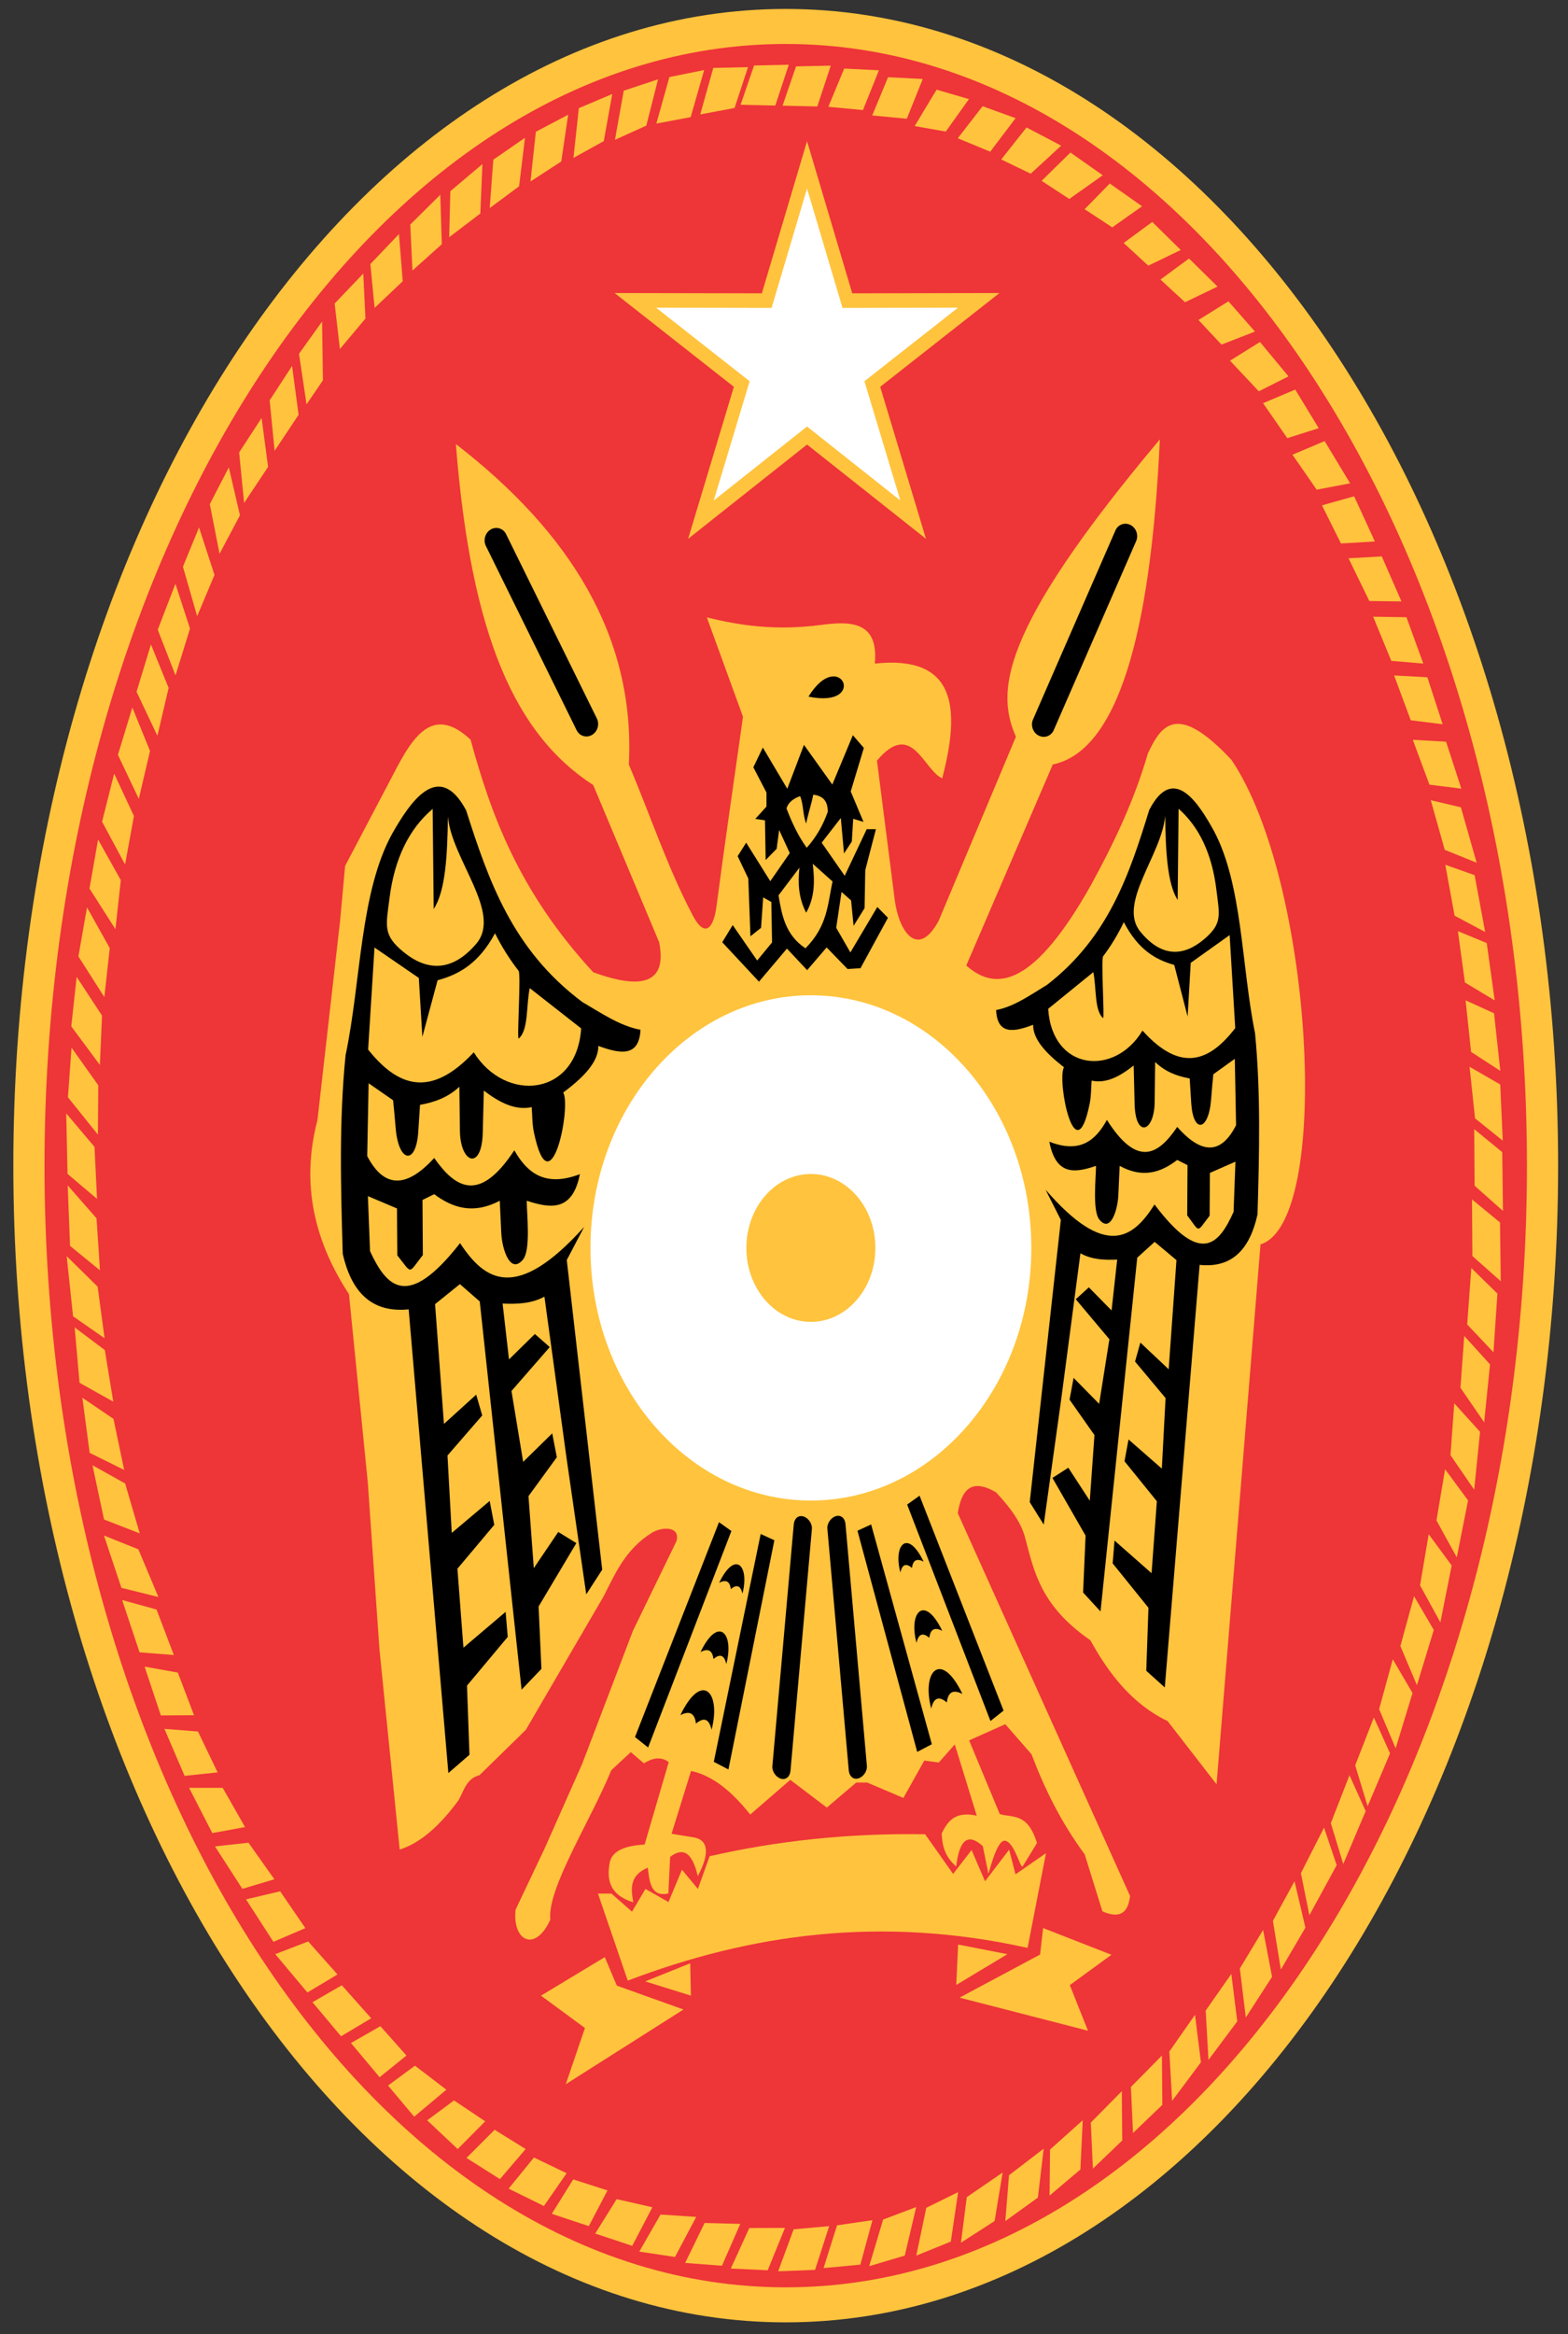
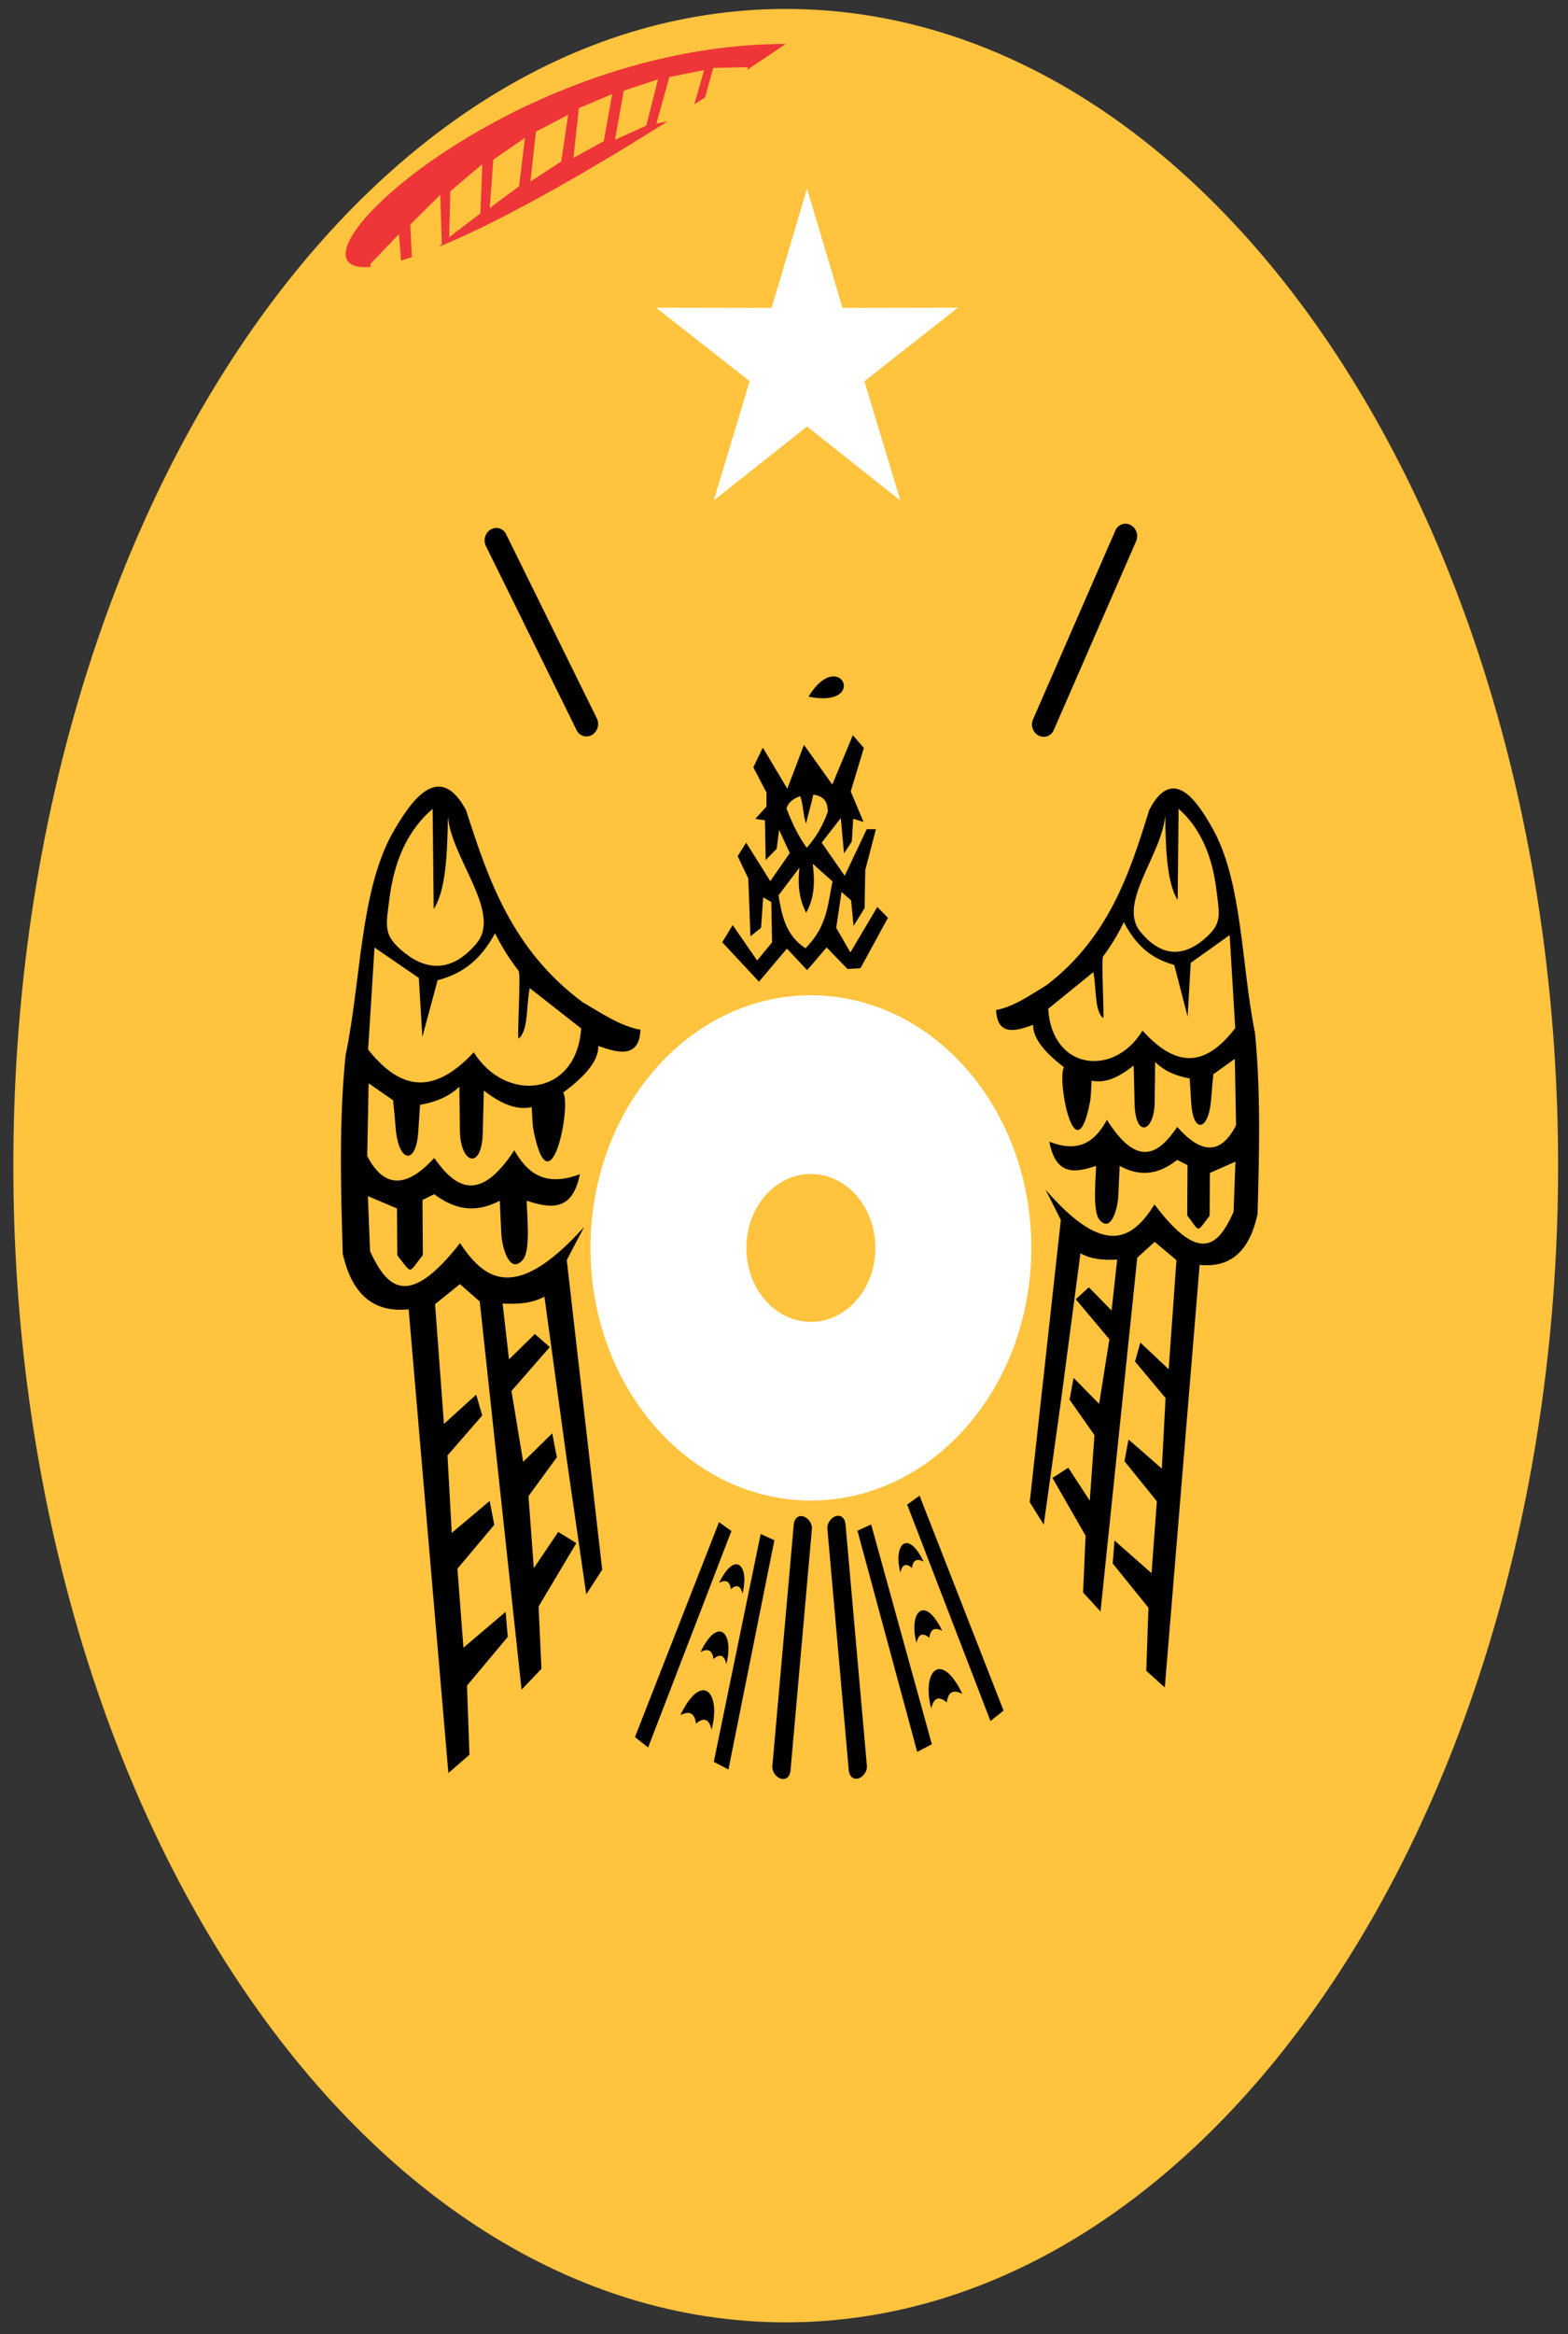
<svg xmlns="http://www.w3.org/2000/svg" xmlns:ns1="http://sodipodi.sourceforge.net/DTD/sodipodi-0.dtd" xmlns:ns2="http://www.inkscape.org/namespaces/inkscape" version="1.1" id="svg34042" width="491.787" height="731.583" viewBox="0 0 491.787 731.583" ns1:docname="5.svg" ns2:version="1.0.2 (e86c870879, 2021-01-15, custom)">
  <rect x="0" y="0" width="491.787" height="731.583" fill="#333333" stroke="none" />
  <defs id="defs34046" />
  <ns1:namedview pagecolor="#ffffff" bordercolor="#666666" borderopacity="1" objecttolerance="10" gridtolerance="10" guidetolerance="10" ns2:pageopacity="0" ns2:pageshadow="2" ns2:window-width="1920" ns2:window-height="1001" id="namedview34044" showgrid="false" ns2:zoom="1.1345255" ns2:cx="353.66056" ns2:cy="388.59858" ns2:window-x="-9" ns2:window-y="-9" ns2:window-maximized="1" ns2:current-layer="g34050" />
  <g ns2:groupmode="layer" ns2:label="Image" id="g34050">
    <g id="g7127" transform="matrix(1.236,0,0,1.246,-217.746,-1861.118)">
      <g transform="matrix(3.049,0,0,-3.043,375.551,1495.925)" id="g1458" style="stroke:none">
        <path ns2:connector-curvature="0" id="path1456" style="fill:#ffc33d;fill-opacity:1;fill-rule:evenodd;stroke:none" d="m 0,0 c 35.501,0 64.282,-42.812 64.282,-95.623 0,-52.812 -28.781,-95.624 -64.282,-95.624 -35.503,0 -64.283,42.812 -64.283,95.624 C -64.283,-42.812 -35.503,0 0,0" />
      </g>
      <g transform="matrix(3.049,0,0,-3.043,375.551,1504.734)" id="g1462" style="stroke:none">
-         <path ns2:connector-curvature="0" id="path1460" style="fill:#ee3538;fill-opacity:1;fill-rule:evenodd;stroke:none" d="m 0,0 c 34.067,0 61.687,-41.516 61.687,-92.729 0,-51.212 -27.62,-92.729 -61.687,-92.729 -34.068,0 -61.688,41.517 -61.688,92.729 C -61.688,-41.516 -34.068,0 0,0" />
+         <path ns2:connector-curvature="0" id="path1460" style="fill:#ee3538;fill-opacity:1;fill-rule:evenodd;stroke:none" d="m 0,0 C -61.688,-41.516 -34.068,0 0,0" />
      </g>
      <g transform="matrix(3.049,0,0,-3.043,380.958,1529.183)" id="g1466" style="stroke:none">
        <path ns2:connector-curvature="0" id="path1464" style="fill:#ffc33d;fill-opacity:1;fill-rule:evenodd;stroke:none" d="m 0,0 3.764,-12.582 12.251,0.025 -9.925,-7.751 3.808,-12.566 -9.898,7.792 -9.896,-7.792 3.806,12.566 -9.924,7.751 12.251,-0.025 z" />
      </g>
      <g transform="matrix(3.049,0,0,-3.043,380.958,1541.103)" id="g1470" style="stroke:none">
        <path ns2:connector-curvature="0" id="path1468" style="fill:#ffffff;fill-opacity:1;fill-rule:evenodd;stroke:none" d="m 0,0 -2.951,-9.869 -9.612,0.018 7.787,-6.08 -2.988,-9.857 7.764,6.113 7.764,-6.113 -2.988,9.857 7.787,6.08 -9.61,-0.018 z" />
      </g>
      <g transform="matrix(3.049,0,0,-3.043,291.845,1605.382)" id="g1474" style="stroke:none">
        <path ns2:connector-curvature="0" id="path1472" style="fill:#ffc33d;fill-opacity:1;fill-rule:evenodd;stroke:none" d="m 0,0 c 9.521,-7.316 14.943,-15.946 14.396,-26.489 1.774,-4.159 3.213,-8.507 5.321,-12.482 1.032,-1.944 1.744,-1.006 1.975,0.763 0.687,5.229 1.469,10.445 2.204,15.667 -1.003,2.738 -2.007,5.476 -3.009,8.214 2.76,-0.677 5.726,-1.121 9.519,-0.624 2.349,0.308 4.803,0.361 4.463,-3.196 6.703,0.712 7.171,-3.573 5.606,-9.489 -1.573,0.713 -2.528,4.895 -5.428,1.465 0.494,-3.838 0.986,-7.677 1.48,-11.516 0.33,-2.576 1.905,-4.936 3.653,-1.727 2.143,5.073 4.288,10.145 6.431,15.218 -1.58,3.62 -1.624,8.5 11.977,24.579 -0.752,-16.382 -3.593,-25.772 -8.908,-26.872 -2.4,-5.539 -4.8,-11.079 -7.2,-16.619 2.562,-2.274 5.719,-1.53 10.327,6.558 1.88,3.41 3.609,6.947 4.779,10.952 1.112,2.376 2.441,4.3 6.962,-0.508 6.822,-10.013 8.396,-38.245 2.42,-40.053 -1.221,-14.878 -2.44,-29.757 -3.658,-44.636 -1.359,1.74 -2.715,3.482 -4.073,5.222 -2.858,1.36 -4.831,3.797 -6.43,6.685 -4.12,2.824 -4.676,5.647 -5.428,8.469 -0.321,1.252 -1.233,2.505 -2.42,3.757 -2.033,1.188 -2.884,0.233 -3.186,-1.72 4.779,-10.549 9.559,-21.097 14.337,-31.646 -0.149,-1.277 -0.734,-1.951 -2.299,-1.275 -0.493,1.573 -0.985,3.143 -1.476,4.713 -2.008,2.713 -3.362,5.483 -4.426,8.278 -0.727,0.828 -1.454,1.656 -2.183,2.484 -1.002,-0.446 -2.005,-0.892 -3.008,-1.338 0.85,-2.032 1.701,-4.064 2.551,-6.096 1.1,-0.31 2.303,0.133 3.098,-2.388 l -1.18,-1.911 c -0.2,-0.324 -0.69,2.069 -1.523,2.099 -0.676,0.025 -1.328,-2.804 -1.342,-2.731 l -0.468,2.288 c -1.34,1.204 -1.974,0.335 -2.213,-1.688 -0.993,0.861 -1.164,1.793 -1.21,2.739 0.496,0.972 1.078,1.859 2.92,1.464 -0.609,1.963 -1.218,3.926 -1.829,5.89 -0.442,-0.499 -0.884,-0.997 -1.328,-1.496 -0.403,0.053 -0.805,0.105 -1.209,0.159 -0.58,-1.03 -1.16,-2.059 -1.74,-3.089 -1.004,0.425 -2.007,0.85 -3.01,1.274 h -0.914 c -0.815,-0.69 -1.632,-1.38 -2.448,-2.07 -1.014,0.765 -2.025,1.529 -3.039,2.293 -1.111,-0.955 -2.223,-1.911 -3.334,-2.866 -1.471,1.83 -3.063,3.212 -4.926,3.599 -0.541,-1.731 -1.082,-3.46 -1.623,-5.191 0.61,-0.098 1.22,-0.196 1.829,-0.296 1.693,-0.271 0.917,-2.168 0.355,-3.206 -0.503,2.152 -1.328,2.327 -2.302,1.592 -0.05,-1.009 -0.099,-2.016 -0.147,-3.024 -1.434,-0.317 -1.571,0.912 -1.711,2.133 -1.571,-0.669 -1.391,-1.767 -1.21,-2.866 -1.879,0.575 -2.223,1.761 -1.977,3.185 0.148,1.07 1.278,1.498 2.921,1.592 0.668,2.271 1.337,4.541 2.006,6.812 -0.645,0.494 -1.342,0.345 -2.065,-0.096 -0.365,0.309 -0.728,0.617 -1.091,0.924 -0.541,-0.498 -1.082,-0.997 -1.623,-1.496 -1.692,-4.118 -5.36,-9.797 -5.075,-12.354 -1.269,-2.765 -3.174,-1.745 -2.89,0.828 0.806,1.687 1.612,3.375 2.419,5.062 1.042,2.335 2.085,4.67 3.128,7.004 1.405,3.661 2.811,7.323 4.218,10.985 1.209,2.473 2.418,4.945 3.628,7.418 0.333,1.253 -1.231,1.196 -2.067,0.676 -2.188,-1.359 -3.022,-3.345 -4.01,-5.261 -2.154,-3.671 -4.308,-7.344 -6.461,-11.016 -1.288,-1.252 -2.576,-2.505 -3.864,-3.756 -1.082,-0.266 -1.288,-1.272 -1.741,-2.07 -1.491,-2.012 -3.092,-3.506 -4.897,-4.075 -0.56,5.507 -1.121,11.016 -1.681,16.524 -0.326,4.616 -0.651,9.232 -0.975,13.85 -0.521,5.177 -1.041,10.357 -1.563,15.536 -2.841,4.325 -4.033,9.047 -2.626,14.391 0.63,5.496 1.259,10.994 1.888,16.492 0.139,1.506 0.276,3.013 0.414,4.521 1.336,2.525 2.674,5.051 4.012,7.577 1.588,3.052 3.256,5.806 6.431,2.865 1.725,-6.281 4.062,-12.608 10.208,-19.229 4.398,-1.6 6.122,-0.671 5.486,2.482 -1.828,4.331 -3.658,8.661 -5.486,12.992 C 5.059,-24.084 1.281,-16.117 0,0" />
      </g>
      <g transform="matrix(3.049,0,0,-3.043,463.035,1625.739)" id="g1478" style="stroke:none">
        <path ns2:connector-curvature="0" id="path1476" style="fill:#000000;fill-opacity:1;fill-rule:evenodd;stroke:none" d="M 0,0 V 0 C 0.474,-0.242 0.687,-0.84 0.473,-1.329 L -6.39,-16.964 c -0.214,-0.489 -0.777,-0.689 -1.252,-0.447 -0.474,0.242 -0.687,0.841 -0.472,1.329 l 6.862,15.634 C -1.037,0.041 -0.474,0.242 0,0" />
      </g>
      <g transform="matrix(3.049,0,0,-3.043,300.703,1626.868)" id="g1482" style="stroke:none">
        <path ns2:connector-curvature="0" id="path1480" style="fill:#000000;fill-opacity:1;fill-rule:evenodd;stroke:none" d="m 0,0 v 0 c -0.463,-0.269 -0.646,-0.88 -0.409,-1.358 l 7.558,-15.243 c 0.239,-0.479 0.811,-0.653 1.274,-0.385 0.463,0.267 0.646,0.878 0.409,1.357 L 1.274,-0.387 C 1.036,0.094 0.463,0.268 0,0" />
      </g>
      <g transform="matrix(3.049,0,0,-3.043,369.741,1681.732)" id="g1494" style="stroke:none">
        <path ns2:connector-curvature="0" id="path1492" style="fill:#000000;fill-opacity:1;fill-rule:evenodd;stroke:none" d="M 0,0 2.035,-3.406 3.423,0.223 5.782,-3.057 7.493,1.02 8.407,-0.031 7.315,-3.628 8.378,-6.145 7.522,-5.89 7.405,-7.769 6.756,-8.755 6.49,-5.826 4.897,-7.863 l 1.917,-2.739 1.83,3.852 h 0.767 l -0.885,-3.375 -0.059,-3.151 -0.915,-1.464 -0.206,2.101 -0.796,0.701 -0.443,-2.961 1.179,-2.038 2.242,3.756 0.885,-0.891 -2.287,-4.17 -1.075,-0.065 -1.741,1.784 -1.622,-1.879 -1.682,1.783 -2.327,-2.735 -3.057,3.26 0.87,1.417 2.036,-2.929 1.239,1.497 -0.059,3.342 -0.679,0.382 -0.176,-2.514 -0.885,-0.702 -0.178,4.777 -0.885,1.845 0.708,1.116 2.007,-3.184 1.622,2.324 -0.886,1.91 -0.206,-1.559 -0.915,-0.925 -0.058,3.28 -0.805,0.119 0.93,1.019 v 1.162 l -1.092,2.085 z" />
      </g>
      <g transform="matrix(3.049,0,0,-3.043,375.747,1697.061)" id="g1498" style="stroke:none">
        <path ns2:connector-curvature="0" id="path1496" style="fill:#ffc33d;fill-opacity:1;fill-rule:evenodd;stroke:none" d="m 0,0 c 0.16,0.568 0.701,0.876 1.137,1.019 0.29,-0.733 0.211,-1.529 0.5,-2.262 0.148,0.77 0.443,1.62 0.592,2.389 C 2.901,1.051 3.434,0.759 3.438,-0.271 3.053,-1.343 2.498,-2.347 1.682,-3.248 0.903,-2.165 0.424,-1.082 0,0" />
      </g>
      <g transform="matrix(3.049,0,0,-3.043,382.405,1710.966)" id="g1502" style="stroke:none">
        <path ns2:connector-curvature="0" id="path1500" style="fill:#ffc33d;fill-opacity:1;fill-rule:evenodd;stroke:none" d="m 0,0 c 0.551,-0.488 1.102,-0.976 1.652,-1.465 -0.414,-1.83 -0.386,-3.646 -2.256,-5.523 -1.664,1.092 -1.971,2.728 -2.244,4.378 0.581,0.763 1.161,1.528 1.742,2.292 C -1.24,-1.56 -1.199,-2.802 -0.547,-4.044 0.192,-2.748 0.168,-1.381 0,0" />
      </g>
      <g transform="matrix(3.049,0,0,-3.043,379.969,1875.134)" id="g1506" style="stroke:none">
        <path ns2:connector-curvature="0" id="path1504" style="fill:#000000;fill-opacity:1;fill-rule:evenodd;stroke:none" d="m 0,0 v 0 c 0.414,-0.107 0.769,-0.584 0.728,-1.053 l -1.781,-19.982 c -0.042,-0.467 -0.365,-0.765 -0.779,-0.656 -0.415,0.11 -0.77,0.586 -0.728,1.054 l 1.781,19.982 C -0.738,-0.187 -0.414,0.111 0,0" />
      </g>
      <g transform="matrix(3.049,0,0,-3.043,358.62,1876.597)" id="g1510" style="stroke:none">
        <path ns2:connector-curvature="0" id="path1508" style="fill:#000000;fill-opacity:1;fill-rule:evenodd;stroke:none" d="m 0,0 1.031,-0.731 -6.931,-17.894 -1.092,0.86 z" />
      </g>
      <g transform="matrix(3.049,0,0,-3.043,369.196,1879.565)" id="g1514" style="stroke:none">
        <path ns2:connector-curvature="0" id="path1512" style="fill:#000000;fill-opacity:1;fill-rule:evenodd;stroke:none" d="m 0,0 1.139,-0.52 -3.823,-18.949 -1.218,0.633 z" />
      </g>
      <g transform="matrix(3.049,0,0,-3.043,388.339,1875.063)" id="g1518" style="stroke:none">
        <path ns2:connector-curvature="0" id="path1516" style="fill:#000000;fill-opacity:1;fill-rule:evenodd;stroke:none" d="m 0,0 v 0 c -0.414,-0.108 -0.768,-0.585 -0.728,-1.053 l 1.782,-19.982 c 0.042,-0.467 0.365,-0.765 0.779,-0.656 0.414,0.11 0.769,0.586 0.727,1.054 L 0.779,-0.655 C 0.738,-0.187 0.415,0.11 0,0" />
      </g>
      <g transform="matrix(3.049,0,0,-3.043,409.51,1869.934)" id="g1522" style="stroke:none">
        <path ns2:connector-curvature="0" id="path1520" style="fill:#000000;fill-opacity:1;fill-rule:evenodd;stroke:none" d="m 0,0 -1.032,-0.733 6.933,-17.893 1.091,0.859 z" />
      </g>
      <g transform="matrix(3.049,0,0,-3.043,397.224,1877.17)" id="g1526" style="stroke:none">
        <path ns2:connector-curvature="0" id="path1524" style="fill:#000000;fill-opacity:1;fill-rule:evenodd;stroke:none" d="m 0,0 -1.138,-0.519 4.973,-18.282 1.217,0.633 z" />
      </g>
      <g transform="matrix(3.049,0,0,-3.043,348.818,1925.136)" id="g1530" style="stroke:none">
        <path ns2:connector-curvature="0" id="path1528" style="fill:#000000;fill-opacity:1;fill-rule:evenodd;stroke:none" d="M 0,0 C 1.776,3.669 3.414,1.9 2.596,-1.209 2.375,-0.238 1.912,-0.187 1.297,-0.7 1.193,0.199 0.732,0.374 0,0" />
      </g>
      <g transform="matrix(3.049,0,0,-3.043,353.942,1909.251)" id="g1534" style="stroke:none">
        <path ns2:connector-curvature="0" id="path1532" style="fill:#000000;fill-opacity:1;fill-rule:evenodd;stroke:none" d="M 0,0 C 1.467,3.026 2.817,1.568 2.143,-0.999 1.961,-0.196 1.577,-0.154 1.071,-0.578 0.985,0.163 0.604,0.309 0,0" />
      </g>
      <g transform="matrix(3.049,0,0,-3.043,358.665,1891.842)" id="g1538" style="stroke:none">
        <path ns2:connector-curvature="0" id="path1536" style="fill:#000000;fill-opacity:1;fill-rule:evenodd;stroke:none" d="M 0,0 C 1.324,2.732 2.543,1.417 1.935,-0.9 1.771,-0.177 1.424,-0.139 0.967,-0.521 0.89,0.147 0.546,0.279 0,0" />
      </g>
      <g transform="matrix(3.049,0,0,-3.043,420.39,1919.805)" id="g1542" style="stroke:none">
        <path ns2:connector-curvature="0" id="path1540" style="fill:#000000;fill-opacity:1;fill-rule:evenodd;stroke:none" d="m 0,0 c -1.777,3.667 -3.415,1.9 -2.597,-1.21 0.221,0.972 0.684,1.023 1.298,0.509 C -1.195,0.197 -0.733,0.374 0,0" />
      </g>
      <g transform="matrix(3.049,0,0,-3.043,415.262,1903.923)" id="g1546" style="stroke:none">
        <path ns2:connector-curvature="0" id="path1544" style="fill:#000000;fill-opacity:1;fill-rule:evenodd;stroke:none" d="m 0,0 c -1.468,3.027 -2.817,1.568 -2.142,-0.998 0.181,0.802 0.563,0.845 1.071,0.42 C -0.985,0.164 -0.604,0.31 0,0" />
      </g>
      <g transform="matrix(3.049,0,0,-3.043,410.537,1886.514)" id="g1550" style="stroke:none">
        <path ns2:connector-curvature="0" id="path1548" style="fill:#000000;fill-opacity:1;fill-rule:evenodd;stroke:none" d="m 0,0 c -1.322,2.732 -2.543,1.416 -1.933,-0.9 0.163,0.723 0.509,0.761 0.967,0.379 C -0.889,0.148 -0.546,0.279 0,0" />
      </g>
      <g transform="matrix(3.049,0,0,-3.043,338.697,1752.724)" id="g1554" style="stroke:none">
        <path ns2:connector-curvature="0" id="path1552" style="fill:#000000;fill-opacity:1;fill-rule:evenodd;stroke:none" d="m 0,0 c -1.675,0.299 -3.247,1.366 -4.838,2.292 -5.835,4.328 -7.814,10.071 -9.677,15.856 -2.289,4.238 -4.679,0.627 -6.135,-1.911 -2.714,-4.87 -2.597,-12.225 -3.894,-18.339 -0.551,-5.419 -0.402,-10.922 -0.236,-16.427 0.711,-3.084 2.336,-4.897 5.486,-4.584 1.102,-12.779 2.203,-25.556 3.305,-38.332 0.585,0.504 1.17,1.007 1.756,1.51 -0.071,1.906 -0.139,3.811 -0.207,5.716 1.13,1.343 2.261,2.686 3.392,4.028 -0.058,0.69 -0.118,1.379 -0.177,2.07 -1.171,-0.987 -2.34,-1.975 -3.51,-2.962 -0.168,2.176 -0.334,4.352 -0.502,6.527 1.023,1.209 2.046,2.419 3.068,3.629 -0.128,0.658 -0.256,1.318 -0.383,1.975 -1.052,-0.881 -2.105,-1.762 -3.156,-2.643 -0.119,2.133 -0.237,4.267 -0.355,6.4 0.963,1.102 1.927,2.207 2.891,3.311 -0.167,0.572 -0.334,1.146 -0.501,1.72 -0.895,-0.807 -1.791,-1.613 -2.685,-2.42 -0.246,3.3 -0.492,6.601 -0.738,9.901 0.689,0.552 1.376,1.104 2.066,1.656 l 1.652,-1.433 3.481,-32.092 c 0.55,0.573 1.101,1.146 1.652,1.719 -0.079,1.72 -0.158,3.438 -0.236,5.157 1.046,1.746 2.093,3.492 3.142,5.238 -0.502,0.307 -1.004,0.616 -1.506,0.922 -0.677,-0.997 -1.355,-1.994 -2.035,-2.992 l -0.442,5.953 c 0.787,1.073 1.573,2.145 2.36,3.216 l -0.384,1.975 c -0.805,-0.785 -1.612,-1.572 -2.419,-2.357 -0.324,1.953 -0.648,3.907 -0.973,5.859 1.062,1.209 2.124,2.419 3.186,3.63 -0.414,0.36 -0.826,0.721 -1.239,1.082 -0.718,-0.702 -1.437,-1.402 -2.153,-2.101 -0.178,1.539 -0.355,3.077 -0.532,4.616 1.205,-0.052 2.395,-0.013 3.481,0.573 0.61,-4.426 1.221,-8.851 1.83,-13.277 0.551,-3.777 1.101,-7.556 1.651,-11.334 0.443,0.68 0.886,1.359 1.327,2.038 -0.982,8.533 -1.965,17.065 -2.949,25.598 0.483,0.912 0.964,1.824 1.446,2.738 -5.629,-6.214 -8.248,-4.489 -10.327,-1.338 -4.383,-5.581 -6.11,-3.614 -7.492,-0.668 -0.059,1.518 -0.118,3.034 -0.178,4.552 0.807,-0.339 1.614,-0.679 2.42,-1.018 0.01,-1.294 0.02,-2.589 0.03,-3.885 1.273,-1.565 0.861,-1.558 2.124,0.033 -0.011,1.518 -0.021,3.035 -0.031,4.552 0.326,0.159 0.651,0.318 0.975,0.478 1.553,-1.152 3.275,-1.684 5.457,-0.541 0.042,-0.887 0.084,-1.774 0.125,-2.661 0.064,-1.337 0.739,-3.459 1.801,-2.211 0.666,0.785 0.326,3.739 0.316,4.872 1.965,-0.636 3.806,-0.926 4.426,2.196 -2.887,-1.094 -4.383,0.094 -5.458,1.974 -2.888,-4.369 -4.883,-3.157 -6.667,-0.637 -2.434,-2.647 -4.244,-2.373 -5.576,0.16 0.039,2.005 0.078,4.01 0.118,6.017 0.679,-0.467 1.357,-0.933 2.036,-1.401 0.076,-0.753 0.152,-1.507 0.211,-2.259 0.227,-2.919 1.702,-3.152 1.885,-0.351 0.049,0.743 0.097,1.486 0.146,2.228 1.191,0.212 2.319,0.605 3.274,1.497 0.015,-1.211 0.031,-2.421 0.045,-3.631 0.034,-2.746 1.822,-3.312 1.901,-0.188 0.03,1.166 0.06,2.333 0.09,3.5 1.295,-0.981 2.608,-1.663 3.983,-1.368 0.059,-0.681 0.037,-1.379 0.182,-2.069 1.367,-6.523 3.133,2.108 2.443,3.279 1.708,1.265 2.944,2.542 2.92,3.852 C -1.703,-1.995 -0.11,-2.281 0,0" />
      </g>
      <g transform="matrix(3.049,0,0,-3.043,285.955,1697.156)" id="g1558" style="stroke:none">
        <path ns2:connector-curvature="0" id="path1556" style="fill:#ffc33d;fill-opacity:1;fill-rule:evenodd;stroke:none" d="m 0,0 c 0.028,-2.76 0.059,-5.519 0.088,-8.277 0.986,1.481 1.142,4.454 1.18,7.64 0.315,-3.532 4.544,-7.96 2.365,-10.509 -2.057,-2.404 -4.154,-2.227 -6.047,-0.694 -1.748,1.417 -1.469,2.158 -1.174,4.474 C -3.167,-4.073 -1.945,-1.646 0,0" />
      </g>
      <g transform="matrix(3.049,0,0,-3.043,271.201,1732.036)" id="g1562" style="stroke:none">
        <path ns2:connector-curvature="0" id="path1560" style="fill:#ffc33d;fill-opacity:1;fill-rule:evenodd;stroke:none" d="m 0,0 c 1.229,-0.839 2.458,-1.677 3.688,-2.516 0.098,-1.623 0.197,-3.246 0.295,-4.87 0.422,1.56 0.845,3.119 1.268,4.68 1.752,0.471 3.421,1.374 4.779,3.885 0.565,-1.134 1.225,-2.163 1.963,-3.106 0.211,-0.269 -0.154,-5.728 0.006,-5.597 0.838,0.688 0.615,2.777 0.923,4.167 l 4.277,-3.33 c -0.37,-5.636 -6.3,-6.182 -8.938,-1.973 C 4.603,-12.558 1.868,-11.419 -0.53,-8.437 -0.354,-5.624 -0.177,-2.813 0,0" />
      </g>
      <g transform="matrix(3.049,0,0,-3.043,428.936,1747.764)" id="g1566" style="stroke:none">
        <path ns2:connector-curvature="0" id="path1564" style="fill:#000000;fill-opacity:1;fill-rule:evenodd;stroke:none" d="m 0,0 c 1.471,0.271 2.851,1.245 4.248,2.089 5.122,3.944 6.86,9.178 8.495,14.45 2.01,3.862 4.109,0.572 5.388,-1.741 2.383,-4.439 2.278,-11.142 3.419,-16.713 0.482,-4.939 0.352,-9.955 0.207,-14.973 -0.625,-2.811 -2.052,-4.462 -4.819,-4.178 -0.966,-11.645 -1.932,-23.289 -2.899,-34.935 -0.515,0.459 -1.027,0.919 -1.542,1.378 0.061,1.735 0.121,3.473 0.182,5.209 -0.993,1.224 -1.987,2.446 -2.979,3.671 0.052,0.629 0.104,1.258 0.155,1.886 1.028,-0.9 2.054,-1.8 3.083,-2.699 0.146,1.983 0.292,3.965 0.44,5.949 -0.899,1.101 -1.796,2.205 -2.694,3.307 l 0.337,1.799 2.771,-2.408 c 0.104,1.944 0.208,3.888 0.311,5.832 -0.847,1.006 -1.693,2.012 -2.539,3.018 0.148,0.522 0.294,1.044 0.441,1.566 0.785,-0.734 1.571,-1.47 2.357,-2.204 0.216,3.008 0.432,6.016 0.648,9.023 -0.606,0.503 -1.209,1.006 -1.814,1.509 -0.483,-0.435 -0.967,-0.87 -1.45,-1.306 -1.019,-9.749 -2.038,-19.498 -3.057,-29.248 -0.483,0.524 -0.966,1.045 -1.45,1.568 0.069,1.567 0.138,3.133 0.207,4.7 -0.919,1.591 -1.839,3.181 -2.758,4.773 0.44,0.281 0.881,0.561 1.321,0.842 0.595,-0.909 1.191,-1.819 1.787,-2.727 0.13,1.807 0.259,3.617 0.389,5.425 -0.691,0.977 -1.382,1.953 -2.073,2.93 0.114,0.601 0.225,1.2 0.337,1.801 0.708,-0.717 1.415,-1.433 2.125,-2.149 0.284,1.781 0.569,3.56 0.854,5.34 -0.933,1.103 -1.865,2.205 -2.798,3.308 0.363,0.329 0.725,0.658 1.088,0.986 0.631,-0.639 1.261,-1.276 1.891,-1.915 0.156,1.402 0.31,2.805 0.467,4.207 -1.058,-0.047 -2.102,-0.012 -3.057,0.522 -0.536,-4.034 -1.071,-8.066 -1.606,-12.1 -0.482,-3.442 -0.967,-6.886 -1.45,-10.329 -0.389,0.62 -0.776,1.238 -1.165,1.857 0.863,7.777 1.725,15.553 2.59,23.328 -0.424,0.832 -0.846,1.665 -1.27,2.497 4.942,-5.664 7.241,-4.091 9.066,-1.219 3.849,-5.088 5.365,-3.294 6.579,-0.61 0.051,1.384 0.102,2.766 0.155,4.15 -0.709,-0.31 -1.415,-0.618 -2.124,-0.929 -0.009,-1.18 -0.018,-2.36 -0.025,-3.541 -1.12,-1.425 -0.757,-1.418 -1.866,0.03 0.009,1.384 0.017,2.767 0.027,4.15 -0.286,0.144 -0.572,0.29 -0.856,0.434 -1.363,-1.048 -2.876,-1.533 -4.792,-0.492 -0.036,-0.808 -0.073,-1.617 -0.11,-2.427 -0.054,-1.217 -0.649,-3.152 -1.579,-2.013 -0.585,0.716 -0.288,3.408 -0.279,4.44 -1.725,-0.579 -3.34,-0.844 -3.885,2.001 2.535,-0.998 3.847,0.087 4.792,1.8 2.536,-3.982 4.287,-2.878 5.853,-0.58 2.137,-2.414 3.726,-2.162 4.896,0.144 -0.035,1.829 -0.07,3.657 -0.105,5.485 -0.594,-0.425 -1.19,-0.852 -1.787,-1.277 -0.067,-0.687 -0.133,-1.373 -0.184,-2.059 -0.2,-2.66 -1.496,-2.873 -1.656,-0.319 -0.042,0.675 -0.085,1.352 -0.128,2.03 -1.046,0.191 -2.037,0.552 -2.875,1.363 -0.012,-1.102 -0.026,-2.205 -0.039,-3.308 -0.03,-2.503 -1.6,-3.019 -1.669,-0.173 -0.026,1.064 -0.052,2.128 -0.079,3.191 C 10.311,-5.478 9.157,-6.1 7.951,-5.832 7.9,-6.452 7.918,-7.087 7.791,-7.716 c -1.2,-5.945 -2.75,1.92 -2.145,2.987 -1.5,1.154 -2.584,2.319 -2.564,3.511 C 1.495,-1.818 0.097,-2.079 0,0" />
      </g>
      <g transform="matrix(3.049,0,0,-3.043,475.243,1697.123)" id="g1570" style="stroke:none">
        <path ns2:connector-curvature="0" id="path1568" style="fill:#ffc33d;fill-opacity:1;fill-rule:evenodd;stroke:none" d="m 0,0 c -0.026,-2.515 -0.052,-5.029 -0.078,-7.544 -0.865,1.35 -1.003,4.06 -1.036,6.965 -0.276,-3.22 -3.99,-7.256 -2.075,-9.578 1.805,-2.193 3.645,-2.031 5.308,-0.633 1.535,1.291 1.289,1.967 1.029,4.077 C 2.781,-3.712 1.707,-1.501 0,0" />
      </g>
      <g transform="matrix(3.049,0,0,-3.043,488.195,1728.91)" id="g1574" style="stroke:none">
        <path ns2:connector-curvature="0" id="path1572" style="fill:#ffc33d;fill-opacity:1;fill-rule:evenodd;stroke:none" d="m 0,0 c -1.079,-0.765 -2.158,-1.529 -3.238,-2.293 -0.086,-1.48 -0.173,-2.96 -0.259,-4.439 -0.371,1.422 -0.742,2.844 -1.114,4.265 -1.538,0.429 -3.003,1.252 -4.196,3.54 -0.495,-1.033 -1.074,-1.97 -1.724,-2.83 -0.185,-0.246 0.136,-5.22 -0.004,-5.101 -0.736,0.628 -0.54,2.531 -0.811,3.797 l -3.755,-3.033 c 0.326,-5.137 5.532,-5.635 7.848,-1.8 3.212,-3.551 5.613,-2.514 7.719,0.205 C 0.311,-5.127 0.155,-2.563 0,0" />
      </g>
      <g transform="matrix(3.049,0,0,-3.043,378.165,1510.377)" id="g1578" style="stroke:none">
        <path ns2:connector-curvature="0" id="path1576" style="fill:#ffc33d;fill-opacity:1;fill-rule:evenodd;stroke:none" d="M 0,0 2.891,0.063 1.77,-3.312 -1.121,-3.247 Z" />
      </g>
      <g transform="matrix(3.049,0,0,-3.043,390.382,1510.924)" id="g1582" style="stroke:none">
        <path ns2:connector-curvature="0" id="path1580" style="fill:#ffc33d;fill-opacity:1;fill-rule:evenodd;stroke:none" d="M 0,0 2.89,-0.143 1.563,-3.431 -1.317,-3.16 Z" />
      </g>
      <g transform="matrix(3.049,0,0,-3.043,401.515,1513.105)" id="g1586" style="stroke:none">
        <path ns2:connector-curvature="0" id="path1584" style="fill:#ffc33d;fill-opacity:1;fill-rule:evenodd;stroke:none" d="M 0,0 2.889,-0.143 1.562,-3.43 -1.318,-3.16 Z" />
      </g>
      <g transform="matrix(3.049,0,0,-3.043,413.833,1516.232)" id="g1590" style="stroke:none">
        <path ns2:connector-curvature="0" id="path1588" style="fill:#ffc33d;fill-opacity:1;fill-rule:evenodd;stroke:none" d="M 0,0 2.693,-0.78 0.766,-3.462 -1.827,-3.01 Z" />
      </g>
      <g transform="matrix(3.049,0,0,-3.043,425.509,1520.395)" id="g1594" style="stroke:none">
        <path ns2:connector-curvature="0" id="path1592" style="fill:#ffc33d;fill-opacity:1;fill-rule:evenodd;stroke:none" d="M 0,0 2.743,-0.989 0.635,-3.76 -2.067,-2.65 Z" />
      </g>
      <g transform="matrix(3.049,0,0,-3.043,436.653,1525.736)" id="g1598" style="stroke:none">
        <path ns2:connector-curvature="0" id="path1596" style="fill:#ffc33d;fill-opacity:1;fill-rule:evenodd;stroke:none" d="M 0,0 2.885,-1.505 0.351,-3.823 -2.105,-2.646 Z" />
      </g>
      <g transform="matrix(3.049,0,0,-3.043,367.511,1510.154)" id="g1602" style="stroke:none">
        <path ns2:connector-curvature="0" id="path1600" style="fill:#ffc33d;fill-opacity:1;fill-rule:evenodd;stroke:none" d="M 0,0 2.891,0.064 1.77,-3.311 -1.121,-3.247 Z" />
      </g>
      <g transform="matrix(3.049,0,0,-3.043,357.167,1510.758)" id="g1606" style="stroke:none">
        <path ns2:connector-curvature="0" id="path1604" style="fill:#ffc33d;fill-opacity:1;fill-rule:evenodd;stroke:none" d="M 0,0 2.891,0.063 1.77,-3.312 -1.085,-3.846 Z" />
      </g>
      <g transform="matrix(3.049,0,0,-3.043,346.031,1513.058)" id="g1610" style="stroke:none">
        <path ns2:connector-curvature="0" id="path1608" style="fill:#ffc33d;fill-opacity:1;fill-rule:evenodd;stroke:none" d="M 0,0 2.893,0.58 1.771,-3.312 -1.084,-3.845 Z" />
      </g>
      <g transform="matrix(3.049,0,0,-3.043,334.451,1516.487)" id="g1614" style="stroke:none">
        <path ns2:connector-curvature="0" id="path1612" style="fill:#ffc33d;fill-opacity:1;fill-rule:evenodd;stroke:none" d="M 0,0 2.854,0.939 1.878,-2.887 -0.733,-4.063 Z" />
      </g>
      <g transform="matrix(3.049,0,0,-3.043,323.053,1520.88)" id="g1618" style="stroke:none">
        <path ns2:connector-curvature="0" id="path1616" style="fill:#ffc33d;fill-opacity:1;fill-rule:evenodd;stroke:none" d="M 0,0 2.78,1.168 2.075,-2.727 -0.448,-4.112 Z" />
      </g>
      <g transform="matrix(3.049,0,0,-3.043,312.146,1526.815)" id="g1622" style="stroke:none">
        <path ns2:connector-curvature="0" id="path1620" style="fill:#ffc33d;fill-opacity:1;fill-rule:evenodd;stroke:none" d="M 0,0 2.689,1.407 2.115,-2.458 -0.447,-4.112 Z" />
      </g>
      <g transform="matrix(3.049,0,0,-3.043,301.352,1533.84)" id="g1626" style="stroke:none">
        <path ns2:connector-curvature="0" id="path1624" style="fill:#ffc33d;fill-opacity:1;fill-rule:evenodd;stroke:none" d="M 0,0 2.634,1.806 2.146,-2.201 -0.3,-4.002 Z" />
      </g>
      <g transform="matrix(3.049,0,0,-3.043,290.445,1541.772)" id="g1630" style="stroke:none">
        <path ns2:connector-curvature="0" id="path1628" style="fill:#ffc33d;fill-opacity:1;fill-rule:evenodd;stroke:none" d="M 0,0 2.67,2.243 2.497,-1.843 -0.097,-3.804 Z" />
      </g>
      <g transform="matrix(3.049,0,0,-3.043,280.28,1550.162)" id="g1634" style="stroke:none">
        <path ns2:connector-curvature="0" id="path1632" style="fill:#ffc33d;fill-opacity:1;fill-rule:evenodd;stroke:none" d="M 0,0 2.498,2.462 2.623,-1.628 0.18,-3.801 Z" />
      </g>
      <g transform="matrix(3.049,0,0,-3.043,270.147,1560.105)" id="g1638" style="stroke:none">
        <path ns2:connector-curvature="0" id="path1636" style="fill:#ffc33d;fill-opacity:1;fill-rule:evenodd;stroke:none" d="M 0,0 2.382,2.481 2.694,-1.42 0.354,-3.623 Z" />
      </g>
      <g transform="matrix(3.049,0,0,-3.043,261.087,1570.034)" id="g1642" style="stroke:none">
        <path ns2:connector-curvature="0" id="path1640" style="fill:#ffc33d;fill-opacity:1;fill-rule:evenodd;stroke:none" d="M 0,0 2.383,2.482 2.564,-1.239 0.437,-3.762 Z" />
      </g>
      <g transform="matrix(3.049,0,0,-3.043,447.796,1532.042)" id="g1646" style="stroke:none">
        <path ns2:connector-curvature="0" id="path1644" style="fill:#ffc33d;fill-opacity:1;fill-rule:evenodd;stroke:none" d="M 0,0 2.688,-1.881 -0.095,-3.84 -2.396,-2.342 Z" />
      </g>
      <g transform="matrix(3.049,0,0,-3.043,457.777,1539.84)" id="g1650" style="stroke:none">
        <path ns2:connector-curvature="0" id="path1648" style="fill:#ffc33d;fill-opacity:1;fill-rule:evenodd;stroke:none" d="m 0,0 2.688,-1.881 -2.48,-1.744 -2.3,1.499 z" />
      </g>
      <g transform="matrix(3.049,0,0,-3.043,468.558,1549.505)" id="g1654" style="stroke:none">
        <path ns2:connector-curvature="0" id="path1652" style="fill:#ffc33d;fill-opacity:1;fill-rule:evenodd;stroke:none" d="m 0,0 2.374,-2.319 -2.705,-1.296 -2.05,1.876 z" />
      </g>
      <g transform="matrix(3.049,0,0,-3.043,477.89,1558.709)" id="g1658" style="stroke:none">
        <path ns2:connector-curvature="0" id="path1656" style="fill:#ffc33d;fill-opacity:1;fill-rule:evenodd;stroke:none" d="M 0,0 2.374,-2.319 -0.331,-3.614 -2.38,-1.738 Z" />
      </g>
      <g transform="matrix(3.049,0,0,-3.043,487.883,1569.473)" id="g1662" style="stroke:none">
        <path ns2:connector-curvature="0" id="path1660" style="fill:#ffc33d;fill-opacity:1;fill-rule:evenodd;stroke:none" d="m 0,0 2.21,-2.502 -2.786,-1.077 -1.916,2.033 z" />
      </g>
      <g transform="matrix(3.049,0,0,-3.043,495.89,1579.708)" id="g1666" style="stroke:none">
        <path ns2:connector-curvature="0" id="path1664" style="fill:#ffc33d;fill-opacity:1;fill-rule:evenodd;stroke:none" d="m 0,0 2.375,-2.842 -2.473,-1.235 -2.394,2.531 z" />
      </g>
      <g transform="matrix(3.049,0,0,-3.043,504.846,1591.678)" id="g1670" style="stroke:none">
        <path ns2:connector-curvature="0" id="path1668" style="fill:#ffc33d;fill-opacity:1;fill-rule:evenodd;stroke:none" d="m 0,0 1.954,-3.193 -2.617,-0.822 -2.016,2.89 z" />
      </g>
      <g transform="matrix(3.049,0,0,-3.043,512.302,1604.639)" id="g1674" style="stroke:none">
        <path ns2:connector-curvature="0" id="path1672" style="fill:#ffc33d;fill-opacity:1;fill-rule:evenodd;stroke:none" d="m 0,0 2.12,-3.491 -2.783,-0.524 -2.016,2.891 z" />
      </g>
      <g transform="matrix(3.049,0,0,-3.043,519.785,1618.523)" id="g1678" style="stroke:none">
        <path ns2:connector-curvature="0" id="path1676" style="fill:#ffc33d;fill-opacity:1;fill-rule:evenodd;stroke:none" d="m 0,0 1.726,-3.735 -2.821,-0.167 -1.582,3.154 z" />
      </g>
      <g transform="matrix(3.049,0,0,-3.043,526.803,1633.644)" id="g1682" style="stroke:none">
        <path ns2:connector-curvature="0" id="path1680" style="fill:#ffc33d;fill-opacity:1;fill-rule:evenodd;stroke:none" d="m 0,0 1.637,-3.722 -2.674,0.033 -1.73,3.532 z" />
      </g>
      <g transform="matrix(3.049,0,0,-3.043,533.059,1648.946)" id="g1686" style="stroke:none">
        <path ns2:connector-curvature="0" id="path1684" style="fill:#ffc33d;fill-opacity:1;fill-rule:evenodd;stroke:none" d="m 0,0 1.403,-3.83 -2.664,0.224 -1.51,3.648 z" />
      </g>
      <g transform="matrix(3.049,0,0,-3.043,538.368,1664.046)" id="g1690" style="stroke:none">
        <path ns2:connector-curvature="0" id="path1688" style="fill:#ffc33d;fill-opacity:1;fill-rule:evenodd;stroke:none" d="M 0,0 1.272,-3.885 -1.382,-3.556 -2.767,0.15 Z" />
      </g>
      <g transform="matrix(3.049,0,0,-3.043,543.114,1680.252)" id="g1694" style="stroke:none">
        <path ns2:connector-curvature="0" id="path1692" style="fill:#ffc33d;fill-opacity:1;fill-rule:evenodd;stroke:none" d="m 0,0 1.272,-3.885 -2.655,0.329 -1.384,3.708 z" />
      </g>
      <g transform="matrix(3.049,0,0,-3.043,546.877,1696.763)" id="g1698" style="stroke:none">
        <path ns2:connector-curvature="0" id="path1696" style="fill:#ffc33d;fill-opacity:1;fill-rule:evenodd;stroke:none" d="M 0,0 1.311,-4.581 -1.346,-3.516 -2.508,0.59 Z" />
      </g>
      <g transform="matrix(3.049,0,0,-3.043,550.358,1713.828)" id="g1702" style="stroke:none">
        <path ns2:connector-curvature="0" id="path1700" style="fill:#ffc33d;fill-opacity:1;fill-rule:evenodd;stroke:none" d="M 0,0 0.877,-4.699 -1.666,-3.351 -2.44,0.858 Z" />
      </g>
      <g transform="matrix(3.049,0,0,-3.043,553.434,1730.913)" id="g1706" style="stroke:none">
        <path ns2:connector-curvature="0" id="path1704" style="fill:#ffc33d;fill-opacity:1;fill-rule:evenodd;stroke:none" d="m 0,0 0.662,-4.74 -2.478,1.48 -0.583,4.245 z" />
      </g>
      <g transform="matrix(3.049,0,0,-3.043,555.286,1748.569)" id="g1710" style="stroke:none">
        <path ns2:connector-curvature="0" id="path1708" style="fill:#ffc33d;fill-opacity:1;fill-rule:evenodd;stroke:none" d="m 0,0 0.522,-4.761 -2.434,1.565 -0.456,4.263 z" />
      </g>
      <g transform="matrix(3.049,0,0,-3.043,556.861,1766.495)" id="g1714" style="stroke:none">
        <path ns2:connector-curvature="0" id="path1712" style="fill:#ffc33d;fill-opacity:1;fill-rule:evenodd;stroke:none" d="m 0,0 0.209,-4.642 -2.306,1.845 -0.457,4.263 z" />
      </g>
      <g transform="matrix(3.049,0,0,-3.043,557.367,1783.512)" id="g1718" style="stroke:none">
        <path ns2:connector-curvature="0" id="path1716" style="fill:#ffc33d;fill-opacity:1;fill-rule:evenodd;stroke:none" d="m 0,0 0.062,-4.86 -2.361,2.083 -0.033,4.68 z" />
      </g>
      <g transform="matrix(3.049,0,0,-3.043,252.041,1582.679)" id="g1722" style="stroke:none">
        <path ns2:connector-curvature="0" id="path1720" style="fill:#ffc33d;fill-opacity:1;fill-rule:evenodd;stroke:none" d="m 0,0 1.921,2.668 0.07,-4.86 -1.363,-1.986 z" />
      </g>
      <g transform="matrix(3.049,0,0,-3.043,244.597,1594.38)" id="g1726" style="stroke:none">
        <path ns2:connector-curvature="0" id="path1724" style="fill:#ffc33d;fill-opacity:1;fill-rule:evenodd;stroke:none" d="M 0,0 1.867,2.844 2.407,-1.197 0.412,-4.178 Z" />
      </g>
      <g transform="matrix(3.049,0,0,-3.043,236.855,1607.483)" id="g1730" style="stroke:none">
        <path ns2:connector-curvature="0" id="path1728" style="fill:#ffc33d;fill-opacity:1;fill-rule:evenodd;stroke:none" d="M 0,0 1.867,2.844 2.408,-1.197 0.412,-4.178 Z" />
      </g>
      <g transform="matrix(3.049,0,0,-3.043,229.405,1620.502)" id="g1734" style="stroke:none">
        <path ns2:connector-curvature="0" id="path1732" style="fill:#ffc33d;fill-opacity:1;fill-rule:evenodd;stroke:none" d="M 0,0 1.582,3.04 2.51,-0.919 0.812,-4.107 Z" />
      </g>
      <g transform="matrix(3.049,0,0,-3.043,222.589,1636.241)" id="g1738" style="stroke:none">
        <path ns2:connector-curvature="0" id="path1736" style="fill:#ffc33d;fill-opacity:1;fill-rule:evenodd;stroke:none" d="M 0,0 1.341,3.245 2.628,-0.679 1.183,-4.089 Z" />
      </g>
      <g transform="matrix(3.049,0,0,-3.043,216.196,1652.099)" id="g1742" style="stroke:none">
        <path ns2:connector-curvature="0" id="path1740" style="fill:#ffc33d;fill-opacity:1;fill-rule:evenodd;stroke:none" d="M 0,0 1.471,3.801 2.686,0.097 1.479,-3.772 Z" />
      </g>
      <g transform="matrix(3.049,0,0,-3.043,210.816,1667.696)" id="g1746" style="stroke:none">
        <path ns2:connector-curvature="0" id="path1744" style="fill:#ffc33d;fill-opacity:1;fill-rule:evenodd;stroke:none" d="M 0,0 1.199,3.911 2.671,0.317 1.737,-3.64 Z" />
      </g>
      <g transform="matrix(3.049,0,0,-3.043,206.093,1683.562)" id="g1750" style="stroke:none">
        <path ns2:connector-curvature="0" id="path1748" style="fill:#ffc33d;fill-opacity:1;fill-rule:evenodd;stroke:none" d="M 0,0 1.2,3.911 2.671,0.318 1.738,-3.64 Z" />
      </g>
      <g transform="matrix(3.049,0,0,-3.043,202.071,1700.386)" id="g1754" style="stroke:none">
        <path ns2:connector-curvature="0" id="path1752" style="fill:#ffc33d;fill-opacity:1;fill-rule:evenodd;stroke:none" d="M 0,0 1.006,3.975 2.651,0.47 1.914,-3.536 Z" />
      </g>
      <g transform="matrix(3.049,0,0,-3.043,198.873,1717.192)" id="g1758" style="stroke:none">
        <path ns2:connector-curvature="0" id="path1756" style="fill:#ffc33d;fill-opacity:1;fill-rule:evenodd;stroke:none" d="M 0,0 0.717,4.047 2.609,0.689 2.161,-3.365 Z" />
      </g>
      <g transform="matrix(3.049,0,0,-3.043,196.062,1734.268)" id="g1762" style="stroke:none">
        <path ns2:connector-curvature="0" id="path1760" style="fill:#ffc33d;fill-opacity:1;fill-rule:evenodd;stroke:none" d="M 0,0 0.718,4.047 2.609,0.689 2.16,-3.365 Z" />
      </g>
      <g transform="matrix(3.049,0,0,-3.043,194.258,1751.874)" id="g1766" style="stroke:none">
        <path ns2:connector-curvature="0" id="path1764" style="fill:#ffc33d;fill-opacity:1;fill-rule:evenodd;stroke:none" d="M 0,0 0.447,4.093 2.558,0.891 2.38,-3.188 Z" />
      </g>
      <g transform="matrix(3.049,0,0,-3.043,193.412,1769.719)" id="g1770" style="stroke:none">
        <path ns2:connector-curvature="0" id="path1768" style="fill:#ffc33d;fill-opacity:1;fill-rule:evenodd;stroke:none" d="M 0,0 0.297,4.108 2.523,0.998 2.495,-3.084 Z" />
      </g>
      <g transform="matrix(3.049,0,0,-3.043,193.302,1788.977)" id="g1774" style="stroke:none">
        <path ns2:connector-curvature="0" id="path1772" style="fill:#ffc33d;fill-opacity:1;fill-rule:evenodd;stroke:none" d="M 0,0 -0.108,5.004 2.245,2.233 2.458,-2.069 Z" />
      </g>
      <g transform="matrix(3.049,0,0,-3.043,193.942,1807.094)" id="g1778" style="stroke:none">
        <path ns2:connector-curvature="0" id="path1776" style="fill:#ffc33d;fill-opacity:1;fill-rule:evenodd;stroke:none" d="M 0,0 -0.195,5 2.207,2.277 2.492,-2.02 Z" />
      </g>
      <g transform="matrix(3.049,0,0,-3.043,194.708,1824.797)" id="g1782" style="stroke:none">
        <path ns2:connector-curvature="0" id="path1780" style="fill:#ffc33d;fill-opacity:1;fill-rule:evenodd;stroke:none" d="M 0,0 -0.532,4.972 2.047,2.445 2.622,-1.818 Z" />
      </g>
      <g transform="matrix(3.049,0,0,-3.043,196.354,1841.532)" id="g1786" style="stroke:none">
        <path ns2:connector-curvature="0" id="path1784" style="fill:#ffc33d;fill-opacity:1;fill-rule:evenodd;stroke:none" d="M 0,0 -0.406,4.58 2.104,2.703 2.808,-1.56 Z" />
      </g>
      <g transform="matrix(3.049,0,0,-3.043,198.921,1859.155)" id="g1790" style="stroke:none">
        <path ns2:connector-curvature="0" id="path1788" style="fill:#ffc33d;fill-opacity:1;fill-rule:evenodd;stroke:none" d="M 0,0 -0.607,4.555 1.982,2.809 2.872,-1.413 Z" />
      </g>
      <g transform="matrix(3.049,0,0,-3.043,202.565,1875.922)" id="g1794" style="stroke:none">
        <path ns2:connector-curvature="0" id="path1792" style="fill:#ffc33d;fill-opacity:1;fill-rule:evenodd;stroke:none" d="M 0,0 -0.959,4.484 1.757,2.979 2.973,-1.149 Z" />
      </g>
      <g transform="matrix(3.049,0,0,-3.043,206.975,1893.114)" id="g1798" style="stroke:none">
        <path ns2:connector-curvature="0" id="path1796" style="fill:#ffc33d;fill-opacity:1;fill-rule:evenodd;stroke:none" d="M 0,0 -1.45,4.326 1.413,3.183 3.079,-0.757 Z" />
      </g>
      <g transform="matrix(3.049,0,0,-3.043,211.584,1909.341)" id="g1802" style="stroke:none">
        <path ns2:connector-curvature="0" id="path1800" style="fill:#ffc33d;fill-opacity:1;fill-rule:evenodd;stroke:none" d="M 0,0 -1.45,4.325 1.413,3.541 2.853,-0.223 Z" />
      </g>
      <g transform="matrix(3.049,0,0,-3.043,216.983,1925.207)" id="g1806" style="stroke:none">
        <path ns2:connector-curvature="0" id="path1804" style="fill:#ffc33d;fill-opacity:1;fill-rule:evenodd;stroke:none" d="M 0,0 -1.352,4.032 1.413,3.541 2.762,0.016 Z" />
      </g>
      <g transform="matrix(3.049,0,0,-3.043,556.805,1801.195)" id="g1810" style="stroke:none">
        <path ns2:connector-curvature="0" id="path1808" style="fill:#ffc33d;fill-opacity:1;fill-rule:evenodd;stroke:none" d="M 0,0 0.062,-4.86 -2.3,-2.777 -2.333,1.904 Z" />
      </g>
      <g transform="matrix(3.049,0,0,-3.043,556.141,1819.091)" id="g1814" style="stroke:none">
        <path ns2:connector-curvature="0" id="path1812" style="fill:#ffc33d;fill-opacity:1;fill-rule:evenodd;stroke:none" d="m 0,0 -0.328,-4.85 -2.186,2.296 0.343,4.667 z" />
      </g>
      <g transform="matrix(3.049,0,0,-3.043,554.268,1836.905)" id="g1818" style="stroke:none">
        <path ns2:connector-curvature="0" id="path1816" style="fill:#ffc33d;fill-opacity:1;fill-rule:evenodd;stroke:none" d="m 0,0 -0.487,-4.786 -1.974,2.854 0.315,4.286 z" />
      </g>
      <g transform="matrix(3.049,0,0,-3.043,551.737,1853.862)" id="g1822" style="stroke:none">
        <path ns2:connector-curvature="0" id="path1820" style="fill:#ffc33d;fill-opacity:1;fill-rule:evenodd;stroke:none" d="m 0,0 -0.487,-4.785 -1.974,2.853 0.315,4.287 z" />
      </g>
      <g transform="matrix(3.049,0,0,-3.043,548.697,1871.131)" id="g1826" style="stroke:none">
        <path ns2:connector-curvature="0" id="path1824" style="fill:#ffc33d;fill-opacity:1;fill-rule:evenodd;stroke:none" d="m 0,0 -0.939,-4.706 -1.692,3.058 0.719,4.229 z" />
      </g>
      <g transform="matrix(3.049,0,0,-3.043,544.537,1887.483)" id="g1830" style="stroke:none">
        <path ns2:connector-curvature="0" id="path1828" style="fill:#ffc33d;fill-opacity:1;fill-rule:evenodd;stroke:none" d="m 0,0 -0.939,-4.706 -1.693,3.058 0.719,4.23 z" />
      </g>
      <g transform="matrix(3.049,0,0,-3.043,539.999,1903.712)" id="g1834" style="stroke:none">
        <path ns2:connector-curvature="0" id="path1832" style="fill:#ffc33d;fill-opacity:1;fill-rule:evenodd;stroke:none" d="M 0,0 -1.404,-4.569 -2.78,-1.332 -1.643,2.79 Z" />
      </g>
      <g transform="matrix(3.049,0,0,-3.043,534.604,1919.579)" id="g1839" style="stroke:none">
        <path ns2:connector-curvature="0" id="path1836" style="fill:#ffc33d;fill-opacity:1;fill-rule:evenodd;stroke:none" d="m 0,0 -1.404,-4.568 -1.377,3.236 1.138,4.122 z" />
      </g>
      <g transform="matrix(3.049,0,0,-3.043,528.899,1934.756)" id="g1843" style="stroke:none">
        <path ns2:connector-curvature="0" id="path1841" style="fill:#ffc33d;fill-opacity:1;fill-rule:evenodd;stroke:none" d="m 0,0 -1.865,-4.372 -1.036,3.38 1.554,3.96 z" />
      </g>
      <g transform="matrix(3.049,0,0,-3.043,522.714,1949.285)" id="g1847" style="stroke:none">
        <path ns2:connector-curvature="0" id="path1845" style="fill:#ffc33d;fill-opacity:1;fill-rule:evenodd;stroke:none" d="m 0,0 -1.865,-4.373 -1.036,3.38 1.554,3.96 z" />
      </g>
      <g transform="matrix(3.049,0,0,-3.043,223.009,1940.408)" id="g1851" style="stroke:none">
        <path ns2:connector-curvature="0" id="path1849" style="fill:#ffc33d;fill-opacity:1;fill-rule:evenodd;stroke:none" d="M 0,0 -1.68,3.885 1.113,3.664 2.75,0.284 Z" />
      </g>
      <g transform="matrix(3.049,0,0,-3.043,230.048,1954.81)" id="g1855" style="stroke:none">
        <path ns2:connector-curvature="0" id="path1853" style="fill:#ffc33d;fill-opacity:1;fill-rule:evenodd;stroke:none" d="M 0,0 -1.938,3.744 0.863,3.74 2.723,0.498 Z" />
      </g>
      <g transform="matrix(3.049,0,0,-3.043,313.444,1995.703)" id="g1859" style="stroke:none">
        <path ns2:connector-curvature="0" id="path1857" style="fill:#ffc33d;fill-opacity:1;fill-rule:evenodd;stroke:none" d="M 0,0 5.311,3.184 6.313,0.828 11.859,-1.146 2.064,-7.322 3.658,-2.675 Z" />
      </g>
      <g transform="matrix(3.049,0,0,-3.043,339.891,1992.116)" id="g1863" style="stroke:none">
        <path ns2:connector-curvature="0" id="path1861" style="fill:#ffc33d;fill-opacity:1;fill-rule:evenodd;stroke:none" d="M 0,0 3.746,1.496 3.805,-1.179 Z" />
      </g>
      <g transform="matrix(3.049,0,0,-3.043,458.205,1985.417)" id="g1867" style="stroke:none">
        <path ns2:connector-curvature="0" id="path1865" style="fill:#ffc33d;fill-opacity:1;fill-rule:evenodd;stroke:none" d="m 0,0 -5.688,2.206 -0.252,-2.189 -6.703,-3.561 10.688,-2.735 -1.51,3.77 z" />
      </g>
      <g transform="matrix(3.049,0,0,-3.043,431.806,1985.272)" id="g1871" style="stroke:none">
        <path ns2:connector-curvature="0" id="path1869" style="fill:#ffc33d;fill-opacity:1;fill-rule:evenodd;stroke:none" d="m 0,0 -4.102,0.797 -0.157,-3.34 z" />
      </g>
      <g transform="matrix(3.049,0,0,-3.043,327.903,1970.026)" id="g1875" style="stroke:none">
        <path ns2:connector-curvature="0" id="path1873" style="fill:#ffc33d;fill-opacity:1;fill-rule:evenodd;stroke:none" d="M 0,0 H 1.121 C 1.691,-0.499 2.262,-0.997 2.832,-1.497 3.205,-0.87 3.579,-0.244 3.953,0.382 4.592,0.021 5.23,-0.34 5.87,-0.701 6.244,0.191 6.617,1.082 6.991,1.974 7.434,1.443 7.877,0.912 8.318,0.382 8.644,1.284 8.969,2.187 9.293,3.088 14.82,4.342 20.758,5.008 27.229,4.903 28.007,3.81 28.782,2.717 29.56,1.624 c 0.511,0.657 1.022,1.315 1.535,1.974 0.373,-0.86 0.747,-1.72 1.12,-2.579 0.67,0.87 1.337,1.741 2.006,2.611 0.178,-0.68 0.354,-1.359 0.531,-2.038 0.847,0.584 1.692,1.168 2.537,1.751 C 36.778,0.732 36.266,-1.879 35.756,-4.489 23.49,-1.783 12.619,-3.363 2.479,-7.196 1.652,-4.797 0.826,-2.398 0,0" />
      </g>
      <g transform="matrix(3.049,0,0,-3.043,515.36,1962.873)" id="g1879" style="stroke:none">
        <path ns2:connector-curvature="0" id="path1877" style="fill:#ffc33d;fill-opacity:1;fill-rule:evenodd;stroke:none" d="m 0,0 -2.273,-4.141 -0.706,3.478 1.925,3.766 z" />
      </g>
      <g transform="matrix(3.049,0,0,-3.043,237.674,1968.84)" id="g1883" style="stroke:none">
        <path ns2:connector-curvature="0" id="path1881" style="fill:#ffc33d;fill-opacity:1;fill-rule:evenodd;stroke:none" d="M 0,0 -2.28,3.511 0.507,3.816 2.662,0.795 Z" />
      </g>
      <g transform="matrix(3.049,0,0,-3.043,245.544,1982.163)" id="g1887" style="stroke:none">
        <path ns2:connector-curvature="0" id="path1885" style="fill:#ffc33d;fill-opacity:1;fill-rule:evenodd;stroke:none" d="m 0,0 -2.28,3.512 2.842,0.663 2.1,-3.042 z" />
      </g>
      <g transform="matrix(3.049,0,0,-3.043,254.173,1994.906)" id="g1891" style="stroke:none">
        <path ns2:connector-curvature="0" id="path1889" style="fill:#ffc33d;fill-opacity:1;fill-rule:evenodd;stroke:none" d="M 0,0 -2.676,3.17 0.064,4.218 2.506,1.489 Z" />
      </g>
      <g transform="matrix(3.049,0,0,-3.043,507.422,1978.597)" id="g1895" style="stroke:none">
-         <path ns2:connector-curvature="0" id="path1893" style="fill:#ffc33d;fill-opacity:1;fill-rule:evenodd;stroke:none" d="M 0,0 -2.044,-3.465 -2.705,0.56 -0.906,3.836 Z" />
-       </g>
+         </g>
      <g transform="matrix(3.049,0,0,-3.043,498.959,1990.969)" id="g1899" style="stroke:none">
        <path ns2:connector-curvature="0" id="path1897" style="fill:#ffc33d;fill-opacity:1;fill-rule:evenodd;stroke:none" d="M 0,0 -2.185,-3.363 -2.68,0.688 -0.746,3.876 Z" />
      </g>
      <g transform="matrix(3.049,0,0,-3.043,490.131,2002.173)" id="g1903" style="stroke:none">
        <path ns2:connector-curvature="0" id="path1901" style="fill:#ffc33d;fill-opacity:1;fill-rule:evenodd;stroke:none" d="m 0,0 -2.397,-3.189 -0.231,4.078 2.134,3.034 z" />
      </g>
      <g transform="matrix(3.049,0,0,-3.043,480.909,2012.467)" id="g1907" style="stroke:none">
        <path ns2:connector-curvature="0" id="path1905" style="fill:#ffc33d;fill-opacity:1;fill-rule:evenodd;stroke:none" d="M 0,0 -2.397,-3.188 -2.628,0.89 -0.493,3.923 Z" />
      </g>
      <g transform="matrix(3.049,0,0,-3.043,471.116,2023.175)" id="g1911" style="stroke:none">
        <path ns2:connector-curvature="0" id="path1909" style="fill:#ffc33d;fill-opacity:1;fill-rule:evenodd;stroke:none" d="m 0,0 -2.44,-2.326 -0.175,3.804 2.581,2.597 z" />
      </g>
      <g transform="matrix(3.049,0,0,-3.043,460.941,2032.138)" id="g1915" style="stroke:none">
        <path ns2:connector-curvature="0" id="path1913" style="fill:#ffc33d;fill-opacity:1;fill-rule:evenodd;stroke:none" d="m 0,0 -2.44,-2.325 -0.176,3.803 2.582,2.598 z" />
      </g>
      <g transform="matrix(3.049,0,0,-3.043,450.327,2039.431)" id="g1919" style="stroke:none">
        <path ns2:connector-curvature="0" id="path1917" style="fill:#ffc33d;fill-opacity:1;fill-rule:evenodd;stroke:none" d="m 0,0 -2.567,-2.16 0.039,3.806 2.722,2.425 z" />
      </g>
      <g transform="matrix(3.049,0,0,-3.043,439.539,2046.501)" id="g1923" style="stroke:none">
        <path ns2:connector-curvature="0" id="path1921" style="fill:#ffc33d;fill-opacity:1;fill-rule:evenodd;stroke:none" d="m 0,0 -2.712,-1.943 0.309,3.792 2.885,2.195 z" />
      </g>
      <g transform="matrix(3.049,0,0,-3.043,428.548,2052.403)" id="g1927" style="stroke:none">
        <path ns2:connector-curvature="0" id="path1925" style="fill:#ffc33d;fill-opacity:1;fill-rule:evenodd;stroke:none" d="m 0,0 -2.8,-1.792 0.487,3.771 2.985,2.032 z" />
      </g>
      <g transform="matrix(3.049,0,0,-3.043,262.715,2005.929)" id="g1931" style="stroke:none">
        <path ns2:connector-curvature="0" id="path1929" style="fill:#ffc33d;fill-opacity:1;fill-rule:evenodd;stroke:none" d="M 0,0 -2.38,2.819 0.065,4.218 2.507,1.49 Z" />
      </g>
      <g transform="matrix(3.049,0,0,-3.043,272.497,2016.224)" id="g1935" style="stroke:none">
        <path ns2:connector-curvature="0" id="path1933" style="fill:#ffc33d;fill-opacity:1;fill-rule:evenodd;stroke:none" d="M 0,0 -2.386,2.827 0.066,4.219 2.235,1.793 Z" />
      </g>
      <g transform="matrix(3.049,0,0,-3.043,281.269,2026.153)" id="g1939" style="stroke:none">
        <path ns2:connector-curvature="0" id="path1937" style="fill:#ffc33d;fill-opacity:1;fill-rule:evenodd;stroke:none" d="M 0,0 -2.174,2.574 0.065,4.218 2.678,2.23 Z" />
      </g>
      <g transform="matrix(3.049,0,0,-3.043,292.309,2034.293)" id="g1943" style="stroke:none">
        <path ns2:connector-curvature="0" id="path1941" style="fill:#ffc33d;fill-opacity:1;fill-rule:evenodd;stroke:none" d="M 0,0 -2.541,2.375 -0.303,4.02 2.291,2.291 Z" />
      </g>
      <g transform="matrix(3.049,0,0,-3.043,294.542,2036.53)" id="g1947" style="stroke:none">
        <path ns2:connector-curvature="0" id="path1945" style="fill:#ffc33d;fill-opacity:1;fill-rule:evenodd;stroke:none" d="M 0,0 2.342,2.328 4.924,0.736 2.784,-1.75 Z" />
      </g>
      <g transform="matrix(3.049,0,0,-3.043,305.235,2044.254)" id="g1951" style="stroke:none">
        <path ns2:connector-curvature="0" id="path1949" style="fill:#ffc33d;fill-opacity:1;fill-rule:evenodd;stroke:none" d="M 0,0 2.108,2.574 4.827,1.275 2.936,-1.435 Z" />
      </g>
      <g transform="matrix(3.049,0,0,-3.043,316.184,2050.587)" id="g1955" style="stroke:none">
        <path ns2:connector-curvature="0" id="path1953" style="fill:#ffc33d;fill-opacity:1;fill-rule:evenodd;stroke:none" d="M 0,0 1.786,2.846 4.637,1.934 3.082,-1.017 Z" />
      </g>
      <g transform="matrix(3.049,0,0,-3.043,327.201,2055.553)" id="g1959" style="stroke:none">
        <path ns2:connector-curvature="0" id="path1957" style="fill:#ffc33d;fill-opacity:1;fill-rule:evenodd;stroke:none" d="M 0,0 1.786,2.846 4.757,2.173 3.082,-1.016 Z" />
      </g>
      <g transform="matrix(3.049,0,0,-3.043,338.391,2060.094)" id="g1963" style="stroke:none">
        <path ns2:connector-curvature="0" id="path1961" style="fill:#ffc33d;fill-opacity:1;fill-rule:evenodd;stroke:none" d="M 0,0 1.768,3.064 4.737,2.869 2.972,-0.442 Z" />
      </g>
      <g transform="matrix(3.049,0,0,-3.043,350.027,2062.941)" id="g1967" style="stroke:none">
        <path ns2:connector-curvature="0" id="path1965" style="fill:#ffc33d;fill-opacity:1;fill-rule:evenodd;stroke:none" d="M 0,0 1.62,3.304 4.59,3.228 3.064,-0.231 Z" />
      </g>
      <g transform="matrix(3.049,0,0,-3.043,361.619,2064.353)" id="g1971" style="stroke:none">
        <path ns2:connector-curvature="0" id="path1969" style="fill:#ffc33d;fill-opacity:1;fill-rule:evenodd;stroke:none" d="M 0,0 1.536,3.35 4.507,3.36 3.069,-0.143 Z" />
      </g>
      <g transform="matrix(3.049,0,0,-3.043,373.633,2065.042)" id="g1975" style="stroke:none">
        <path ns2:connector-curvature="0" id="path1973" style="fill:#ffc33d;fill-opacity:1;fill-rule:evenodd;stroke:none" d="M 0,0 1.287,3.47 4.248,3.732 3.07,0.118 Z" />
      </g>
      <g transform="matrix(3.049,0,0,-3.043,385.153,2064.24)" id="g1979" style="stroke:none">
        <path ns2:connector-curvature="0" id="path1977" style="fill:#ffc33d;fill-opacity:1;fill-rule:evenodd;stroke:none" d="M 0,0 1.122,3.536 4.067,3.961 3.062,0.287 Z" />
      </g>
      <g transform="matrix(3.049,0,0,-3.043,396.733,2063.755)" id="g1983" style="stroke:none">
        <path ns2:connector-curvature="0" id="path1981" style="fill:#ffc33d;fill-opacity:1;fill-rule:evenodd;stroke:none" d="M 0,0 1.159,3.854 3.91,4.887 2.96,0.875 Z" />
      </g>
      <g transform="matrix(3.049,0,0,-3.043,408.685,2061.096)" id="g1987" style="stroke:none">
        <path ns2:connector-curvature="0" id="path1985" style="fill:#ffc33d;fill-opacity:1;fill-rule:evenodd;stroke:none" d="M 0,0 0.83,3.951 3.483,5.249 2.873,1.159 Z" />
      </g>
      <g transform="matrix(3.049,0,0,-3.043,381.934,1744.049)" id="g1991" style="stroke:none">
        <path ns2:connector-curvature="0" id="path1989" style="fill:#ffffff;fill-opacity:1;fill-rule:evenodd;stroke:none" d="m 0,0 c 10.132,0 18.346,-9.351 18.346,-20.886 0,-11.534 -8.214,-20.885 -18.346,-20.885 -10.131,0 -18.344,9.351 -18.344,20.885 C -18.344,-9.351 -10.131,0 0,0" />
      </g>
      <g transform="matrix(3.049,0,0,-3.043,381.934,1789.004)" id="g1995" style="stroke:none">
        <path ns2:connector-curvature="0" id="path1993" style="fill:#ffc33d;fill-opacity:1;fill-rule:evenodd;stroke:none" d="m 0,0 c 2.966,0 5.369,-2.737 5.369,-6.113 0,-3.376 -2.403,-6.113 -5.369,-6.113 -2.965,0 -5.369,2.737 -5.369,6.113 C -5.369,-2.737 -2.965,0 0,0" />
      </g>
      <g transform="matrix(3.049,0,0,-3.043,381.324,1668.923)" id="g1999" style="stroke:none">
        <path ns2:connector-curvature="0" id="path1997" style="fill:#000000;fill-opacity:1;fill-rule:evenodd;stroke:none" d="M 0,0 C 2.622,4.237 5.046,-1.025 0,0" />
      </g>
    </g>
  </g>
</svg>